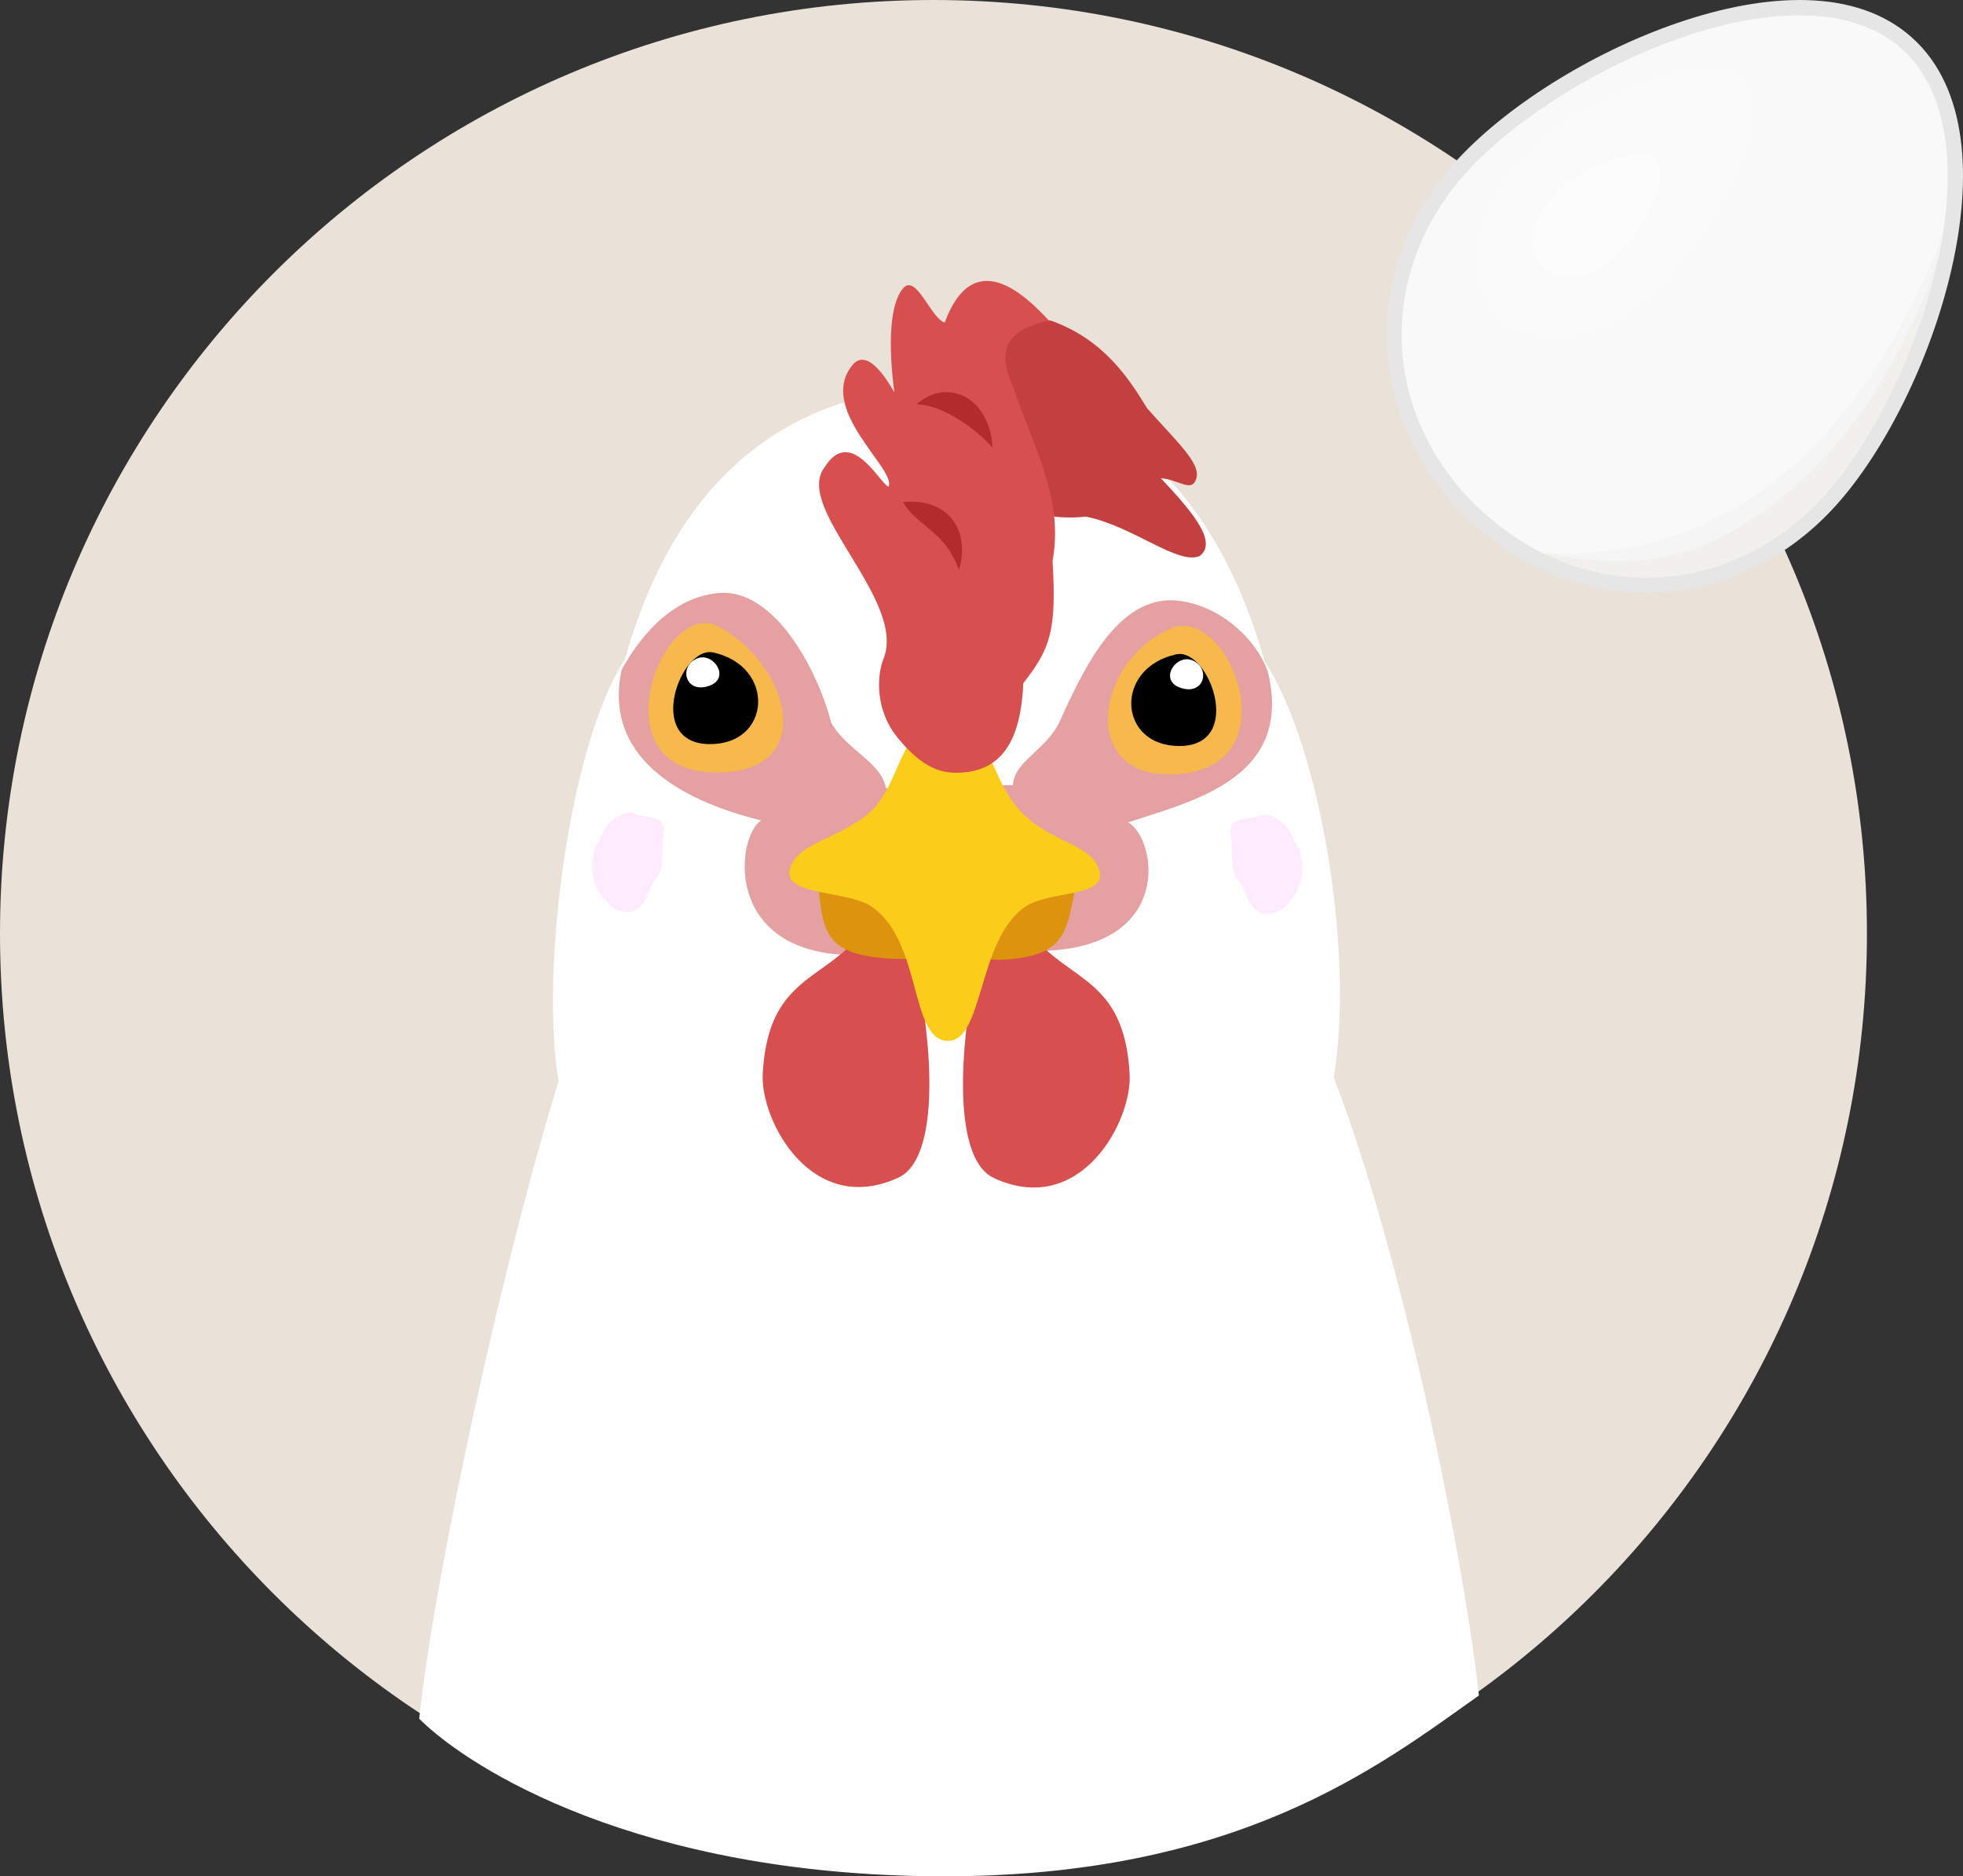
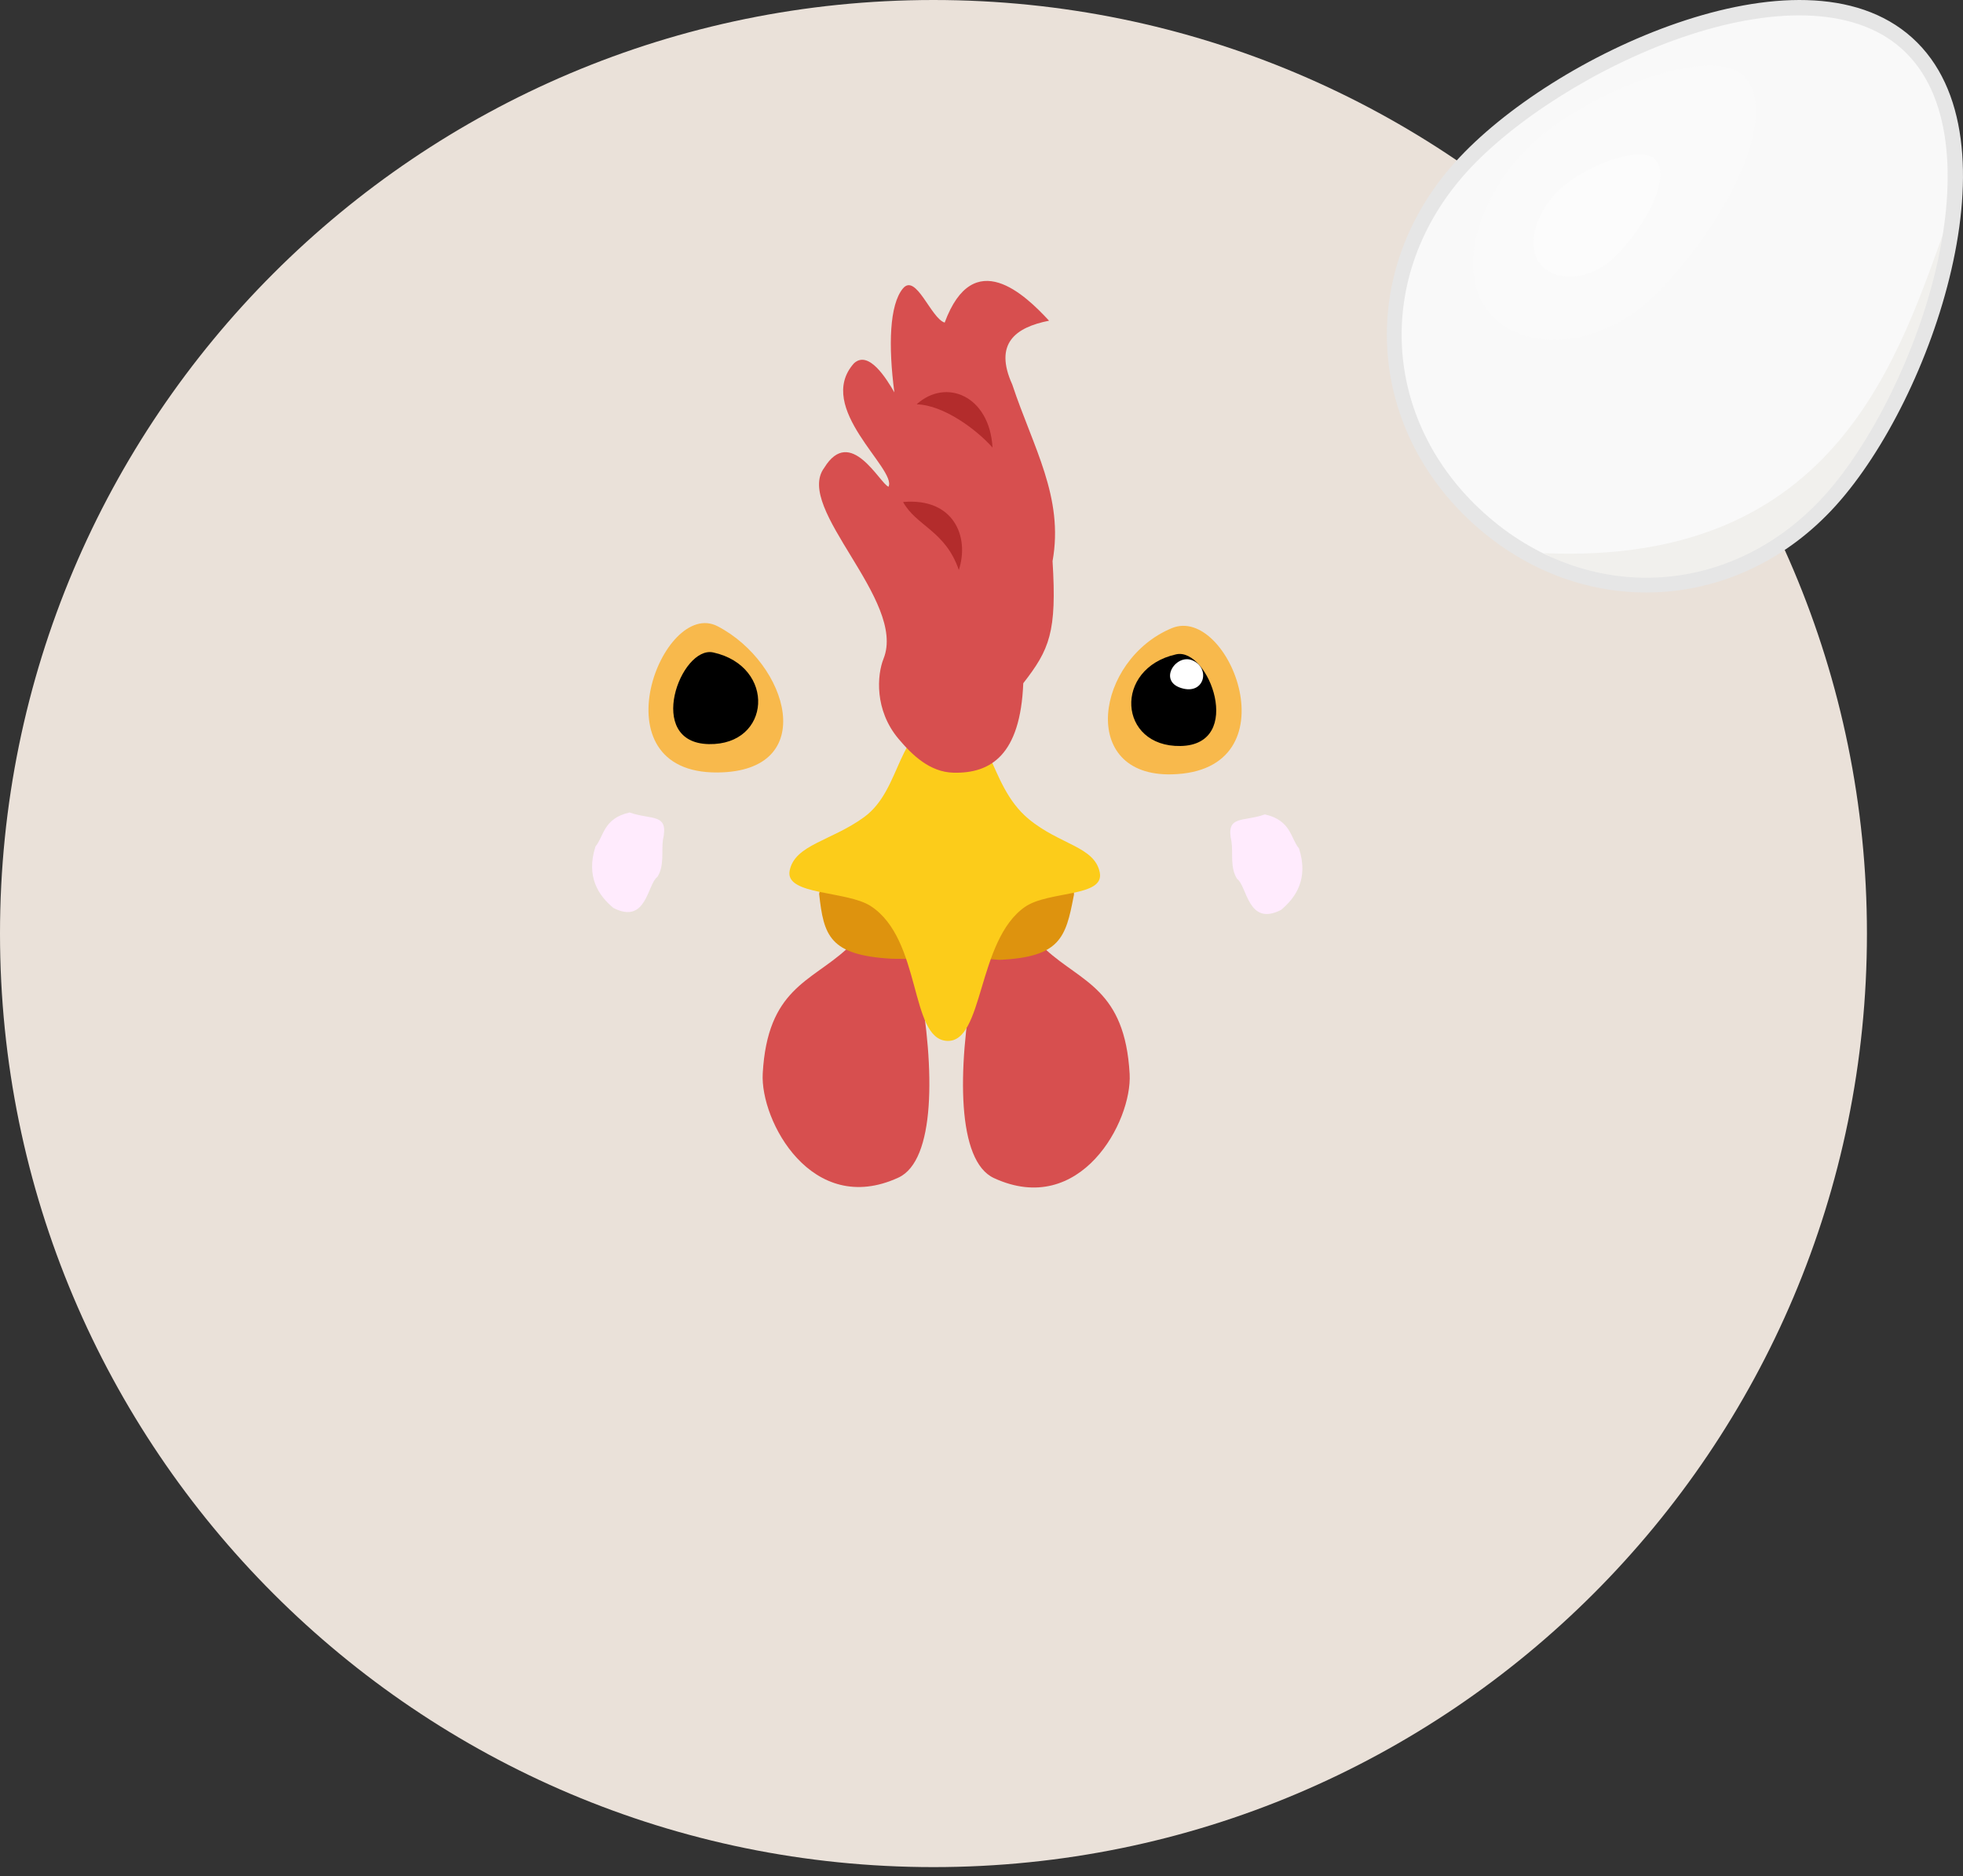
<svg xmlns="http://www.w3.org/2000/svg" id="_レイヤー_2" viewBox="0 0 294.407 281.381">
  <rect x="0" y="0" width="294.407" height="281.381" fill="#333333" stroke="none" />
  <defs>
    <style>.cls-1,.cls-2,.cls-3,.cls-4,.cls-5,.cls-6,.cls-7,.cls-8,.cls-9,.cls-10,.cls-11,.cls-12,.cls-13,.cls-14,.cls-15,.cls-16,.cls-17{stroke-width:0px;}.cls-2{fill:#f8b94c;}.cls-3{fill:#f9f9f9;}.cls-4{fill:#de930e;}.cls-5{fill:#d74f4f;}.cls-6{fill:#b32c2c;}.cls-7{fill:#c44040;}.cls-8{fill:#f1f0ed;}.cls-9{fill:#fff;}.cls-10{fill:#ffebfd;}.cls-11{fill:#e5a1a1;}.cls-12{fill:#fccc1a;}.cls-13{fill:#fafafa;}.cls-14{fill:#eae1d9;}.cls-15{fill:#fcfcfc;}.cls-16{fill:#e6e6e6;}.cls-17{fill:#f5f5f5;}</style>
  </defs>
  <g id="_特集">
    <path id="path149302" class="cls-14" d="m140.001,0c77.32,0,139.999,62.681,139.999,139.999s-62.679,140.003-139.999,140.003S0,217.319,0,139.999,62.681,0,140.001,0Z" />
    <g id="g3434">
-       <path id="path2771" class="cls-9" d="m200.029,161.594c3.143-18.689-2.02-49.679-10.365-62.421-8.944-31.586-29.104-41.68-47.509-41.276-18.403.402-39.233,8.369-48.441,40.994-8.302,12.672-12.76,46.606-9.939,63.269-7.902,25.311-18.56,73.285-20.902,95.595,7.625,7.589,32.964,23.394,77.82,23.624,44.853.227,66.165-16.532,81.108-27.112-2.227-20.927-11.809-67.203-21.772-92.674h0Z" />
-       <path id="path2774" class="cls-11" d="m127.857,143.243c-19.714-.267-17.363-18.079-13.676-20.198-7.844-1.963-24.208-7.377-20.952-22.591,2.32-4.198,7.01-10.808,14.514-11.513,8.455-.793,14.952,11.735,16.902,19.384,2.095,3.991,7.56,5.976,8.214,9.842,6.694,1.941,16.172-.782,19.057-.393.11-3.477,4.72-5.178,6.814-9.169,3.328-7.167,8.604-19.651,18.043-18.513,6.374.767,11.709,5.867,13.372,10.643,3.93,16.068-11.462,19.428-20.95,22.592,4.354,2.504,6.85,18.671-12.641,19.264-11.485-3.354-16.739-3.457-28.698.65h0Z" />
      <path id="path2777" class="cls-5" d="m126.944,142.356c-5.362,4.894-11.843,5.934-12.552,18.629-.396,7.107,7.386,21.598,20.355,15.612,5.532-2.557,5.497-16.128,3.099-29.391,8.216-8.203-8.424-14.827-10.902-4.851Z" />
      <path id="path2780" class="cls-5" d="m156.872,142.432c5.361,4.896,11.841,5.933,12.55,18.626.395,7.109-7.39,21.602-20.355,15.612-5.534-2.557-5.497-16.125-3.101-29.388-8.216-8.201,8.426-14.827,10.906-4.851Z" />
      <path id="path2783" class="cls-2" d="m175.744,94.201c8.637-3.584,18.454,21.479,0,21.924-14.065.342-11.414-17.187,0-21.924Z" />
      <path id="path2786" class="cls-1" d="m176.398,98.127c4.888-1.085,10.323,13.574.657,13.747-9.349.167-10.116-11.645-.657-13.747h0Z" />
      <path id="path2789" class="cls-9" d="m178.8,99.016c2.729,1.109,1.913,5.006-1.308,4.259-3.998-.928-1.217-5.286,1.308-4.259Z" />
      <path id="path2792" class="cls-2" d="m107.63,93.919c-8.293-4.317-18.459,22.09,0,21.925,15.363-.136,10.647-16.382,0-21.925Z" />
      <path id="path2795" class="cls-1" d="m106.978,97.846c-4.886-1.085-10.326,13.574-.658,13.745,9.347.168,10.116-11.643.658-13.745Z" />
-       <path id="path2798" class="cls-9" d="m104.574,98.735c-2.726,1.108-1.909,5.005,1.31,4.258,3.997-.927,1.216-5.286-1.31-4.258Z" />
      <path id="path2801" class="cls-4" d="m133.752,143.78c6.147.12,10.38-.338,16.138.165,9.106-.411,9.947-3.346,11.126-9.491,1.845-5.72-36.995-7.586-38.165-.413.689,6.273,1.529,9.209,10.901,9.739h0Z" />
      <path id="path2804" class="cls-12" d="m154.283,122.83c4.668,3.867,9.893,4.113,10.66,8.023.735,3.721-7.698,2.706-11.22,5.152-7.241,5.03-6.133,20.429-11.725,20.091-5.592-.34-3.732-15.211-11.396-20.209-3.592-2.341-12.905-1.593-12.172-5.314.77-3.909,6.259-4.457,11.158-8.026,5.868-4.271,4.78-13.911,12.099-14.415,7.322-.505,6.157,9.358,12.595,14.698Z" />
      <path id="path2807" class="cls-10" d="m91.995,136.16c4.99,2.562,5.088-3.587,6.594-4.648,1.09-1.678.593-3.928.841-5.573.906-4.053-1.667-2.92-5.004-4.096-3.961.882-3.853,3.613-5.115,5.094-1.471,4.569.487,7.392,2.685,9.224h0Z" />
      <path id="path2810" class="cls-10" d="m192.133,136.452c-4.988,2.562-5.089-3.587-6.594-4.648-1.091-1.678-.592-3.928-.842-5.573-.906-4.053,1.667-2.92,5.008-4.098,3.959.884,3.849,3.614,5.114,5.095,1.47,4.569-.489,7.392-2.687,9.224h0Z" />
-       <path id="path2813" class="cls-7" d="m174.097,71.707c2.7.28,4.27,1.85,5.092.577,1.437-2.33-2.14-5.447-7.135-11.037-2.764-4.541-6.532-10.331-14.392-13.15-4.362-.996-4.207,1.893-5.972-1.792-3.048,9.171-6.002,23.324-3.266,28.489,2.923-.141,6.281,3.533,14.441,2.684,7.024,1.399,13.777,7.3,17.043,5.914,3.001-2.195-1.797-7.364-5.811-11.685Z" />
      <path id="path2816" class="cls-5" d="m142.995,115.877c-3.519-.087-6.157-2.604-8.238-5.079-3.637-4.321-3.215-9.6-2.247-12.01,3.509-8.752-13.441-22.543-8.893-28.633,3.945-6.427,8.32,2.342,9.641,2.836,1.288-2.655-11.124-11.832-5.187-18.502,2.206-2.053,4.894,2.318,6.064,4.355-.921-7.024-.732-13.146,1.279-15.577,1.968-2.379,4.211,4.486,6.267,5.11,4.328-11.668,12.097-4.13,15.654-.282-5.051.996-8.298,3.428-5.519,9.566,3.134,9.438,7.769,16.909,6.044,26.492.664,10.656-.463,13.257-4.391,18.307-.435,10.786-4.883,13.553-10.473,13.418h0Z" />
      <path id="path2819" class="cls-6" d="m135.445,75.283c7.589-.667,9.991,5.203,8.358,10.198-2.012-5.888-6.375-6.587-8.358-10.198Z" />
      <path id="path2822" class="cls-6" d="m137.479,60.632c4.145.117,9.106,3.91,11.377,6.489-.435-7.784-6.994-10.47-11.377-6.489Z" />
    </g>
    <g id="g5287">
      <path id="path10561-3-1-8-2" class="cls-3" d="m219.072,25.093c14.269-15.838,51.118-32.853,66.957-18.583,15.838,14.268,2.747,52.688-11.523,68.525-14.268,15.838-36.85,17.016-52.688,2.746-15.838-14.27-17.015-36.85-2.746-52.688h0Z" />
      <path id="path3925-6-43" class="cls-8" d="m231.558,82.954c7.814,4.739,24.879,7.862,39.923-6.03,12.086-11.16,19.896-34.062,20.772-44.126-7.358,20.076-16.325,52.078-60.695,50.156Z" />
-       <path id="path3925-5-2-7" class="cls-17" d="m231.558,82.954c11.543,2.057,23.065,3.158,38.449-10.733,12.208-11.026,20.189-28.916,22.246-39.423-7.554,20.66-24.418,51.782-60.695,50.156Z" />
      <path id="path3942-8-1" class="cls-13" d="m261.06,11.025c-4.746-3.629-19.689,1.545-28.855,8.479-9.298,7.035-14.09,19.483-9.549,26.454,4.522,6.939,17.271,7.221,26.571-2.697,11.377-12.136,17.878-27.614,11.833-32.236Z" />
      <path id="path3942-4-4-2" class="cls-15" d="m247.966,23.681c-2.127-1.617-8.822.689-12.929,3.78-4.165,3.136-6.313,8.684-4.278,11.79,2.026,3.094,7.739,3.219,11.905-1.202,5.098-5.408,8.011-12.308,5.302-14.368Z" />
      <path id="path10561-3-1-8-7-2" class="cls-16" d="m270.974.015c-6.103-.174-12.799,1.163-19.381,3.42-13.166,4.516-26.041,12.766-33.367,20.897-14.65,16.261-13.431,39.645,2.83,54.295,16.262,14.65,39.647,13.432,54.297-2.83,7.324-8.131,14.192-21.795,17.314-35.358,3.123-13.563,2.535-27.196-5.877-34.774-4.206-3.789-9.715-5.476-15.817-5.649Zm-.164,2.304c5.707.152,10.745,1.692,14.458,5.037,7.426,6.689,8.213,19.4,5.18,32.573-3.03,13.173-9.841,26.637-16.785,34.345-13.889,15.415-35.666,16.551-51.082,2.662-15.416-13.888-16.551-35.665-2.663-51.08,6.944-7.708,19.627-15.882,32.413-20.268,6.394-2.193,12.771-3.424,18.479-3.27Z" />
    </g>
  </g>
</svg>